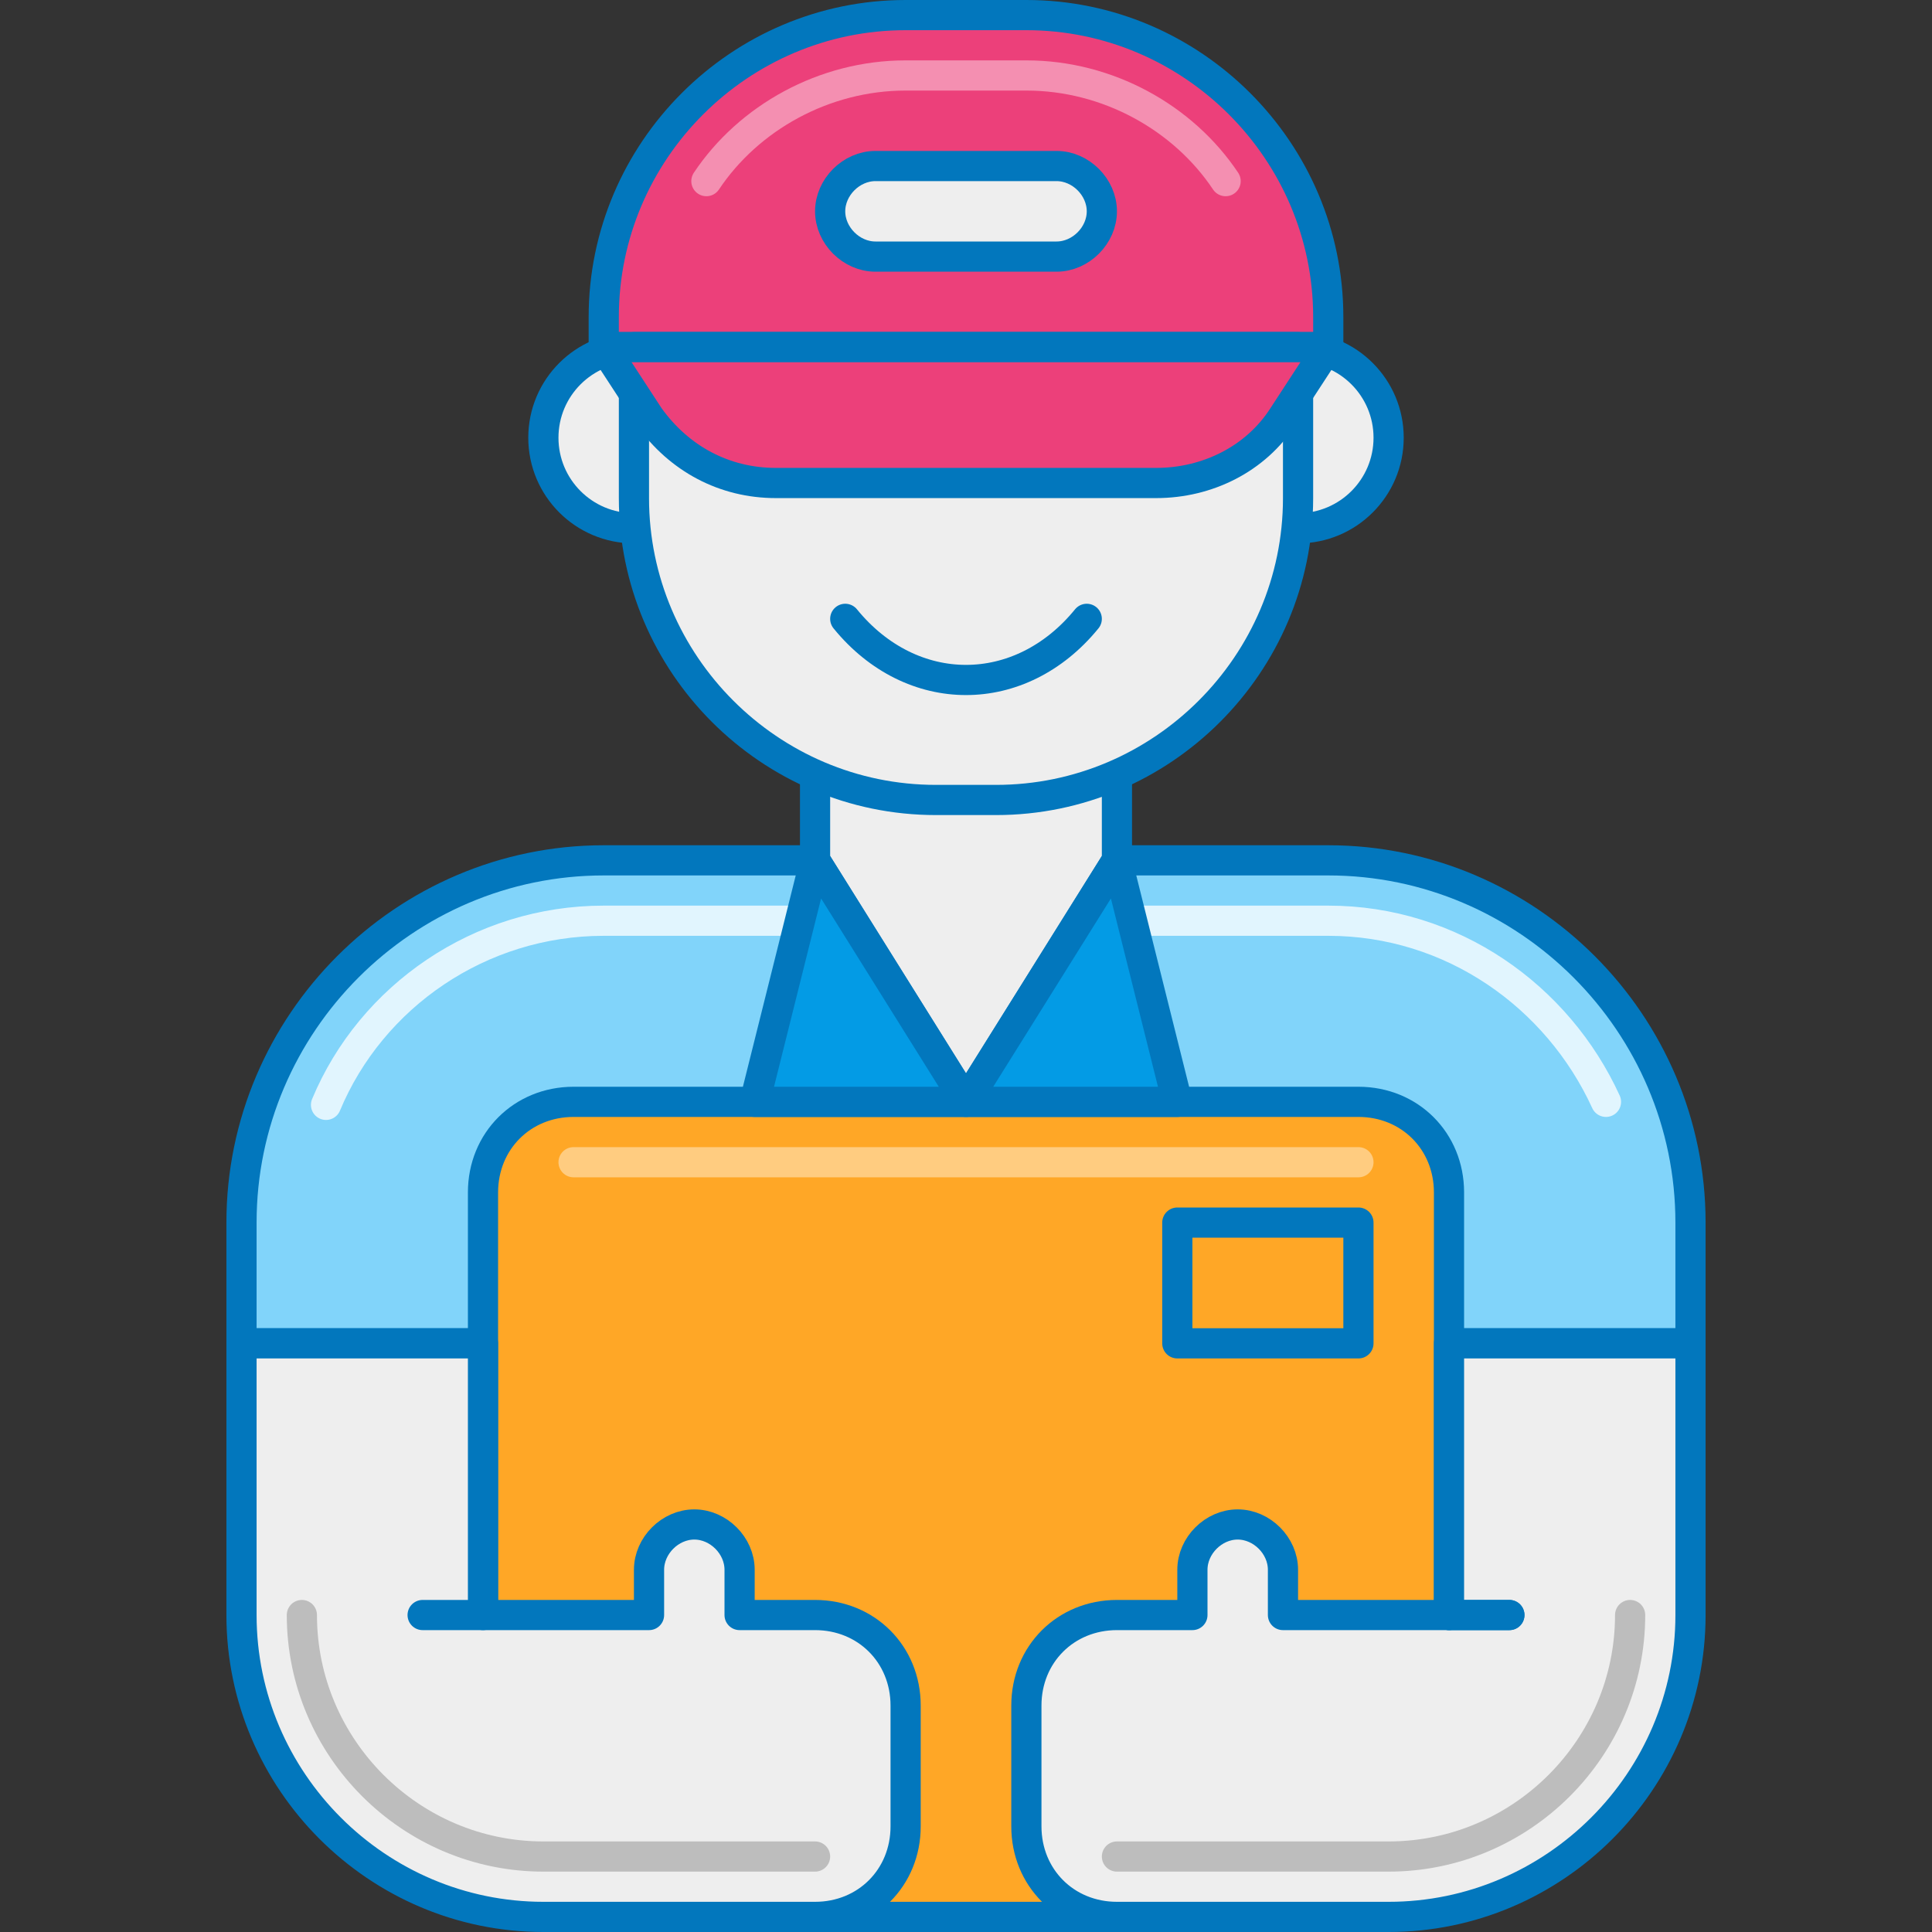
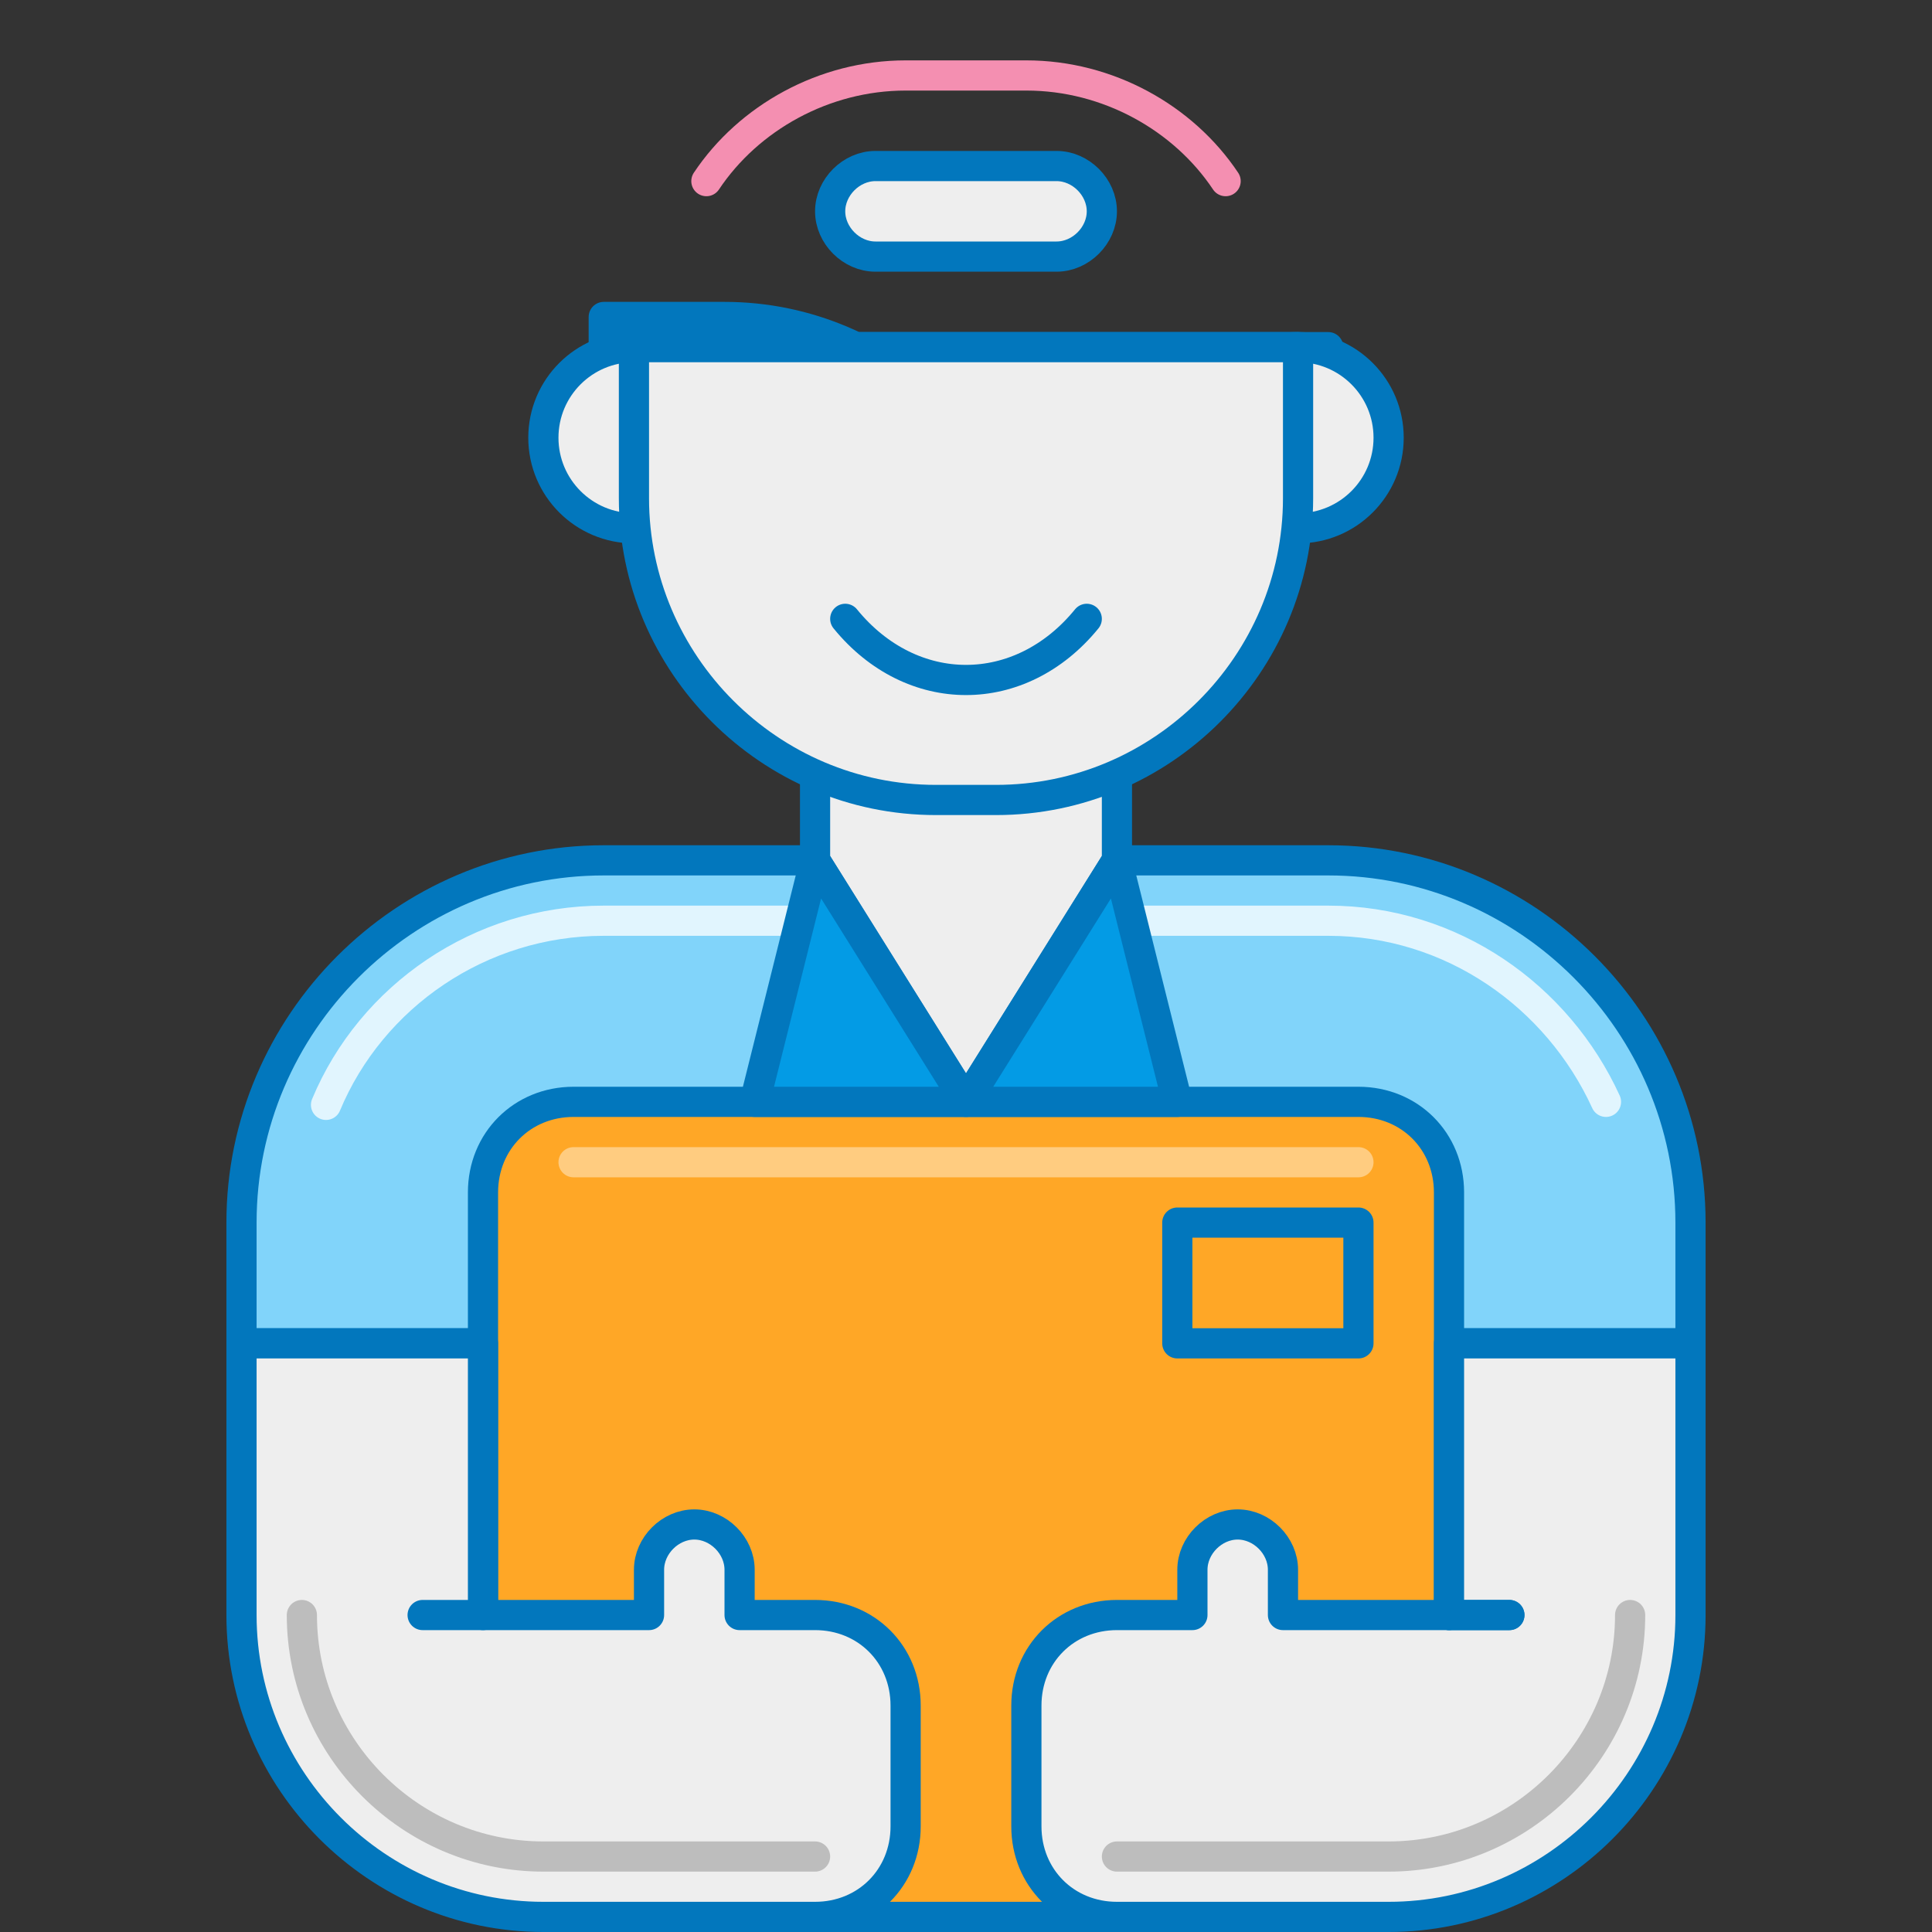
<svg xmlns="http://www.w3.org/2000/svg" version="1.1" id="Layer_1" x="0px" y="0px" viewBox="0 0 64 64" style="enable-background:new 0 0 64 64;" xml:space="preserve">
  <rect x="0" y="0" width="64" height="64" fill="#333333" stroke="none" />
  <style type="text/css">
	.st0{fill:#039BE5;stroke:#0277BD;stroke-linecap:round;stroke-linejoin:round;stroke-miterlimit:10;}
	.st1{fill:#81D4FA;stroke:#0277BD;stroke-linecap:round;stroke-linejoin:round;stroke-miterlimit:10;}
	.st2{fill:#EC407A;stroke:#0277BD;stroke-linecap:round;stroke-linejoin:round;stroke-miterlimit:10;}
	.st3{fill:#FFA726;stroke:#0277BD;stroke-linecap:round;stroke-linejoin:round;stroke-miterlimit:10;}
	.st4{fill:#80CBC4;stroke:#0277BD;stroke-linecap:round;stroke-linejoin:round;stroke-miterlimit:10;}
	.st5{fill:none;stroke:#F48FB1;stroke-linecap:round;stroke-linejoin:round;stroke-miterlimit:10;}
	.st6{fill:none;stroke:#FFCC80;stroke-linecap:round;stroke-linejoin:round;stroke-miterlimit:10;}
	.st7{fill:none;stroke:#E0F2F1;stroke-linecap:round;stroke-linejoin:round;stroke-miterlimit:10;}
	.st8{fill:none;stroke:#26A69A;stroke-linecap:round;stroke-linejoin:round;stroke-miterlimit:10;}
	.st9{fill:none;stroke:#F57C00;stroke-linecap:round;stroke-linejoin:round;stroke-miterlimit:10;}
	.st10{fill:none;stroke:#D81B60;stroke-linecap:round;stroke-linejoin:round;stroke-miterlimit:10;}
	.st11{fill:#EEEEEE;stroke:#0277BD;stroke-linecap:round;stroke-linejoin:round;stroke-miterlimit:10;}
	.st12{fill:none;stroke:#BDBDBD;stroke-linecap:round;stroke-linejoin:round;stroke-miterlimit:10;}
	.st13{fill:none;stroke:#E1F5FE;stroke-linecap:round;stroke-linejoin:round;stroke-miterlimit:10;}
	.st14{fill:none;stroke:#FFFFFF;stroke-linecap:round;stroke-linejoin:round;stroke-miterlimit:10;}
	.st15{fill:none;stroke:#29B6F6;stroke-linecap:round;stroke-linejoin:round;stroke-miterlimit:10;}
	.st16{fill:none;stroke:#4FC3F7;stroke-linecap:round;stroke-linejoin:round;stroke-miterlimit:10;}
	.st17{fill:none;stroke:#0277BD;stroke-linecap:round;stroke-linejoin:round;stroke-miterlimit:10;}
</style>
  <g id="Delivery_Man">
    <circle class="st11" cx="21" cy="14.5" r="3" />
    <circle class="st11" cx="43" cy="14.5" r="3" />
    <path class="st1" d="M8,40.5v4h8v16c0,1.7,1.3,3,3,3h26c1.7,0,3-1.3,3-3v-16h8v-4c0-6.6-5.4-12-12-12H20C13.4,28.5,8,33.9,8,40.5z" />
    <path class="st13" d="M10.8,36.6c1.5-3.6,5.1-6.1,9.2-6.1h24 M44,30.5c4.1,0,7.6,2.5,9.2,6" />
    <polygon class="st11" points="37,28.5 32,36.5 27,28.5 27,23.5 37,23.5  " />
    <path class="st3" d="M45,63.5H19c-1.7,0-3-1.3-3-3v-21c0-1.7,1.3-3,3-3h26c1.7,0,3,1.3,3,3v21C48,62.2,46.7,63.5,45,63.5z" />
    <path class="st6" d="M19,38.5h26" />
-     <path class="st2" d="M44,11.5H20v-1c0-5.5,4.5-10,10-10h4c5.5,0,10,4.5,10,10V11.5z" />
+     <path class="st2" d="M44,11.5H20v-1h4c5.5,0,10,4.5,10,10V11.5z" />
    <path class="st5" d="M23.4,6c1.4-2.1,3.9-3.5,6.6-3.5h4c2.7,0,5.2,1.4,6.6,3.5" />
    <path class="st11" d="M33,26.5h-2c-5.5,0-10-4.5-10-10v-5h22v5C43,22,38.5,26.5,33,26.5z" />
-     <path class="st2" d="M38.3,16H25.7c-1.7,0-3.2-0.8-4.2-2.2L20,11.5h24l-1.5,2.3C41.6,15.2,40,16,38.3,16z" />
    <g>
      <path class="st11" d="M24.5,53.5V52c0-0.8-0.7-1.5-1.5-1.5h0c-0.8,0-1.5,0.7-1.5,1.5v1.5H16v-9H8v9c0,5.5,4.5,10,10,10h9    c1.7,0,3-1.3,3-3v-4c0-1.7-1.3-3-3-3H24.5z" />
      <line class="st11" x1="14" y1="53.5" x2="16" y2="53.5" />
    </g>
    <path class="st12" d="M27,61.5h-9c-4.4,0-8-3.6-8-8" />
    <g>
      <path class="st11" d="M39.5,53.5V52c0-0.8,0.7-1.5,1.5-1.5l0,0c0.8,0,1.5,0.7,1.5,1.5v1.5H48v-9h8v9c0,5.5-4.5,10-10,10h-9    c-1.7,0-3-1.3-3-3v-4c0-1.7,1.3-3,3-3H39.5z" />
      <line class="st11" x1="50" y1="53.5" x2="48" y2="53.5" />
    </g>
    <path class="st12" d="M54,53.5c0,4.4-3.6,8-8,8h-9" />
    <line class="st11" x1="50" y1="53.5" x2="48" y2="53.5" />
    <path class="st17" d="M36,20.5c-2.2,2.7-5.8,2.7-8,0" />
    <path class="st11" d="M35,8.5h-6c-0.8,0-1.5-0.7-1.5-1.5v0c0-0.8,0.7-1.5,1.5-1.5h6c0.8,0,1.5,0.7,1.5,1.5v0   C36.5,7.8,35.8,8.5,35,8.5z" />
    <polygon class="st0" points="27,28.5 25,36.5 32,36.5  " />
    <polygon class="st0" points="37,28.5 39,36.5 32,36.5  " />
    <rect x="39" y="40.5" class="st3" width="6" height="4" />
  </g>
</svg>